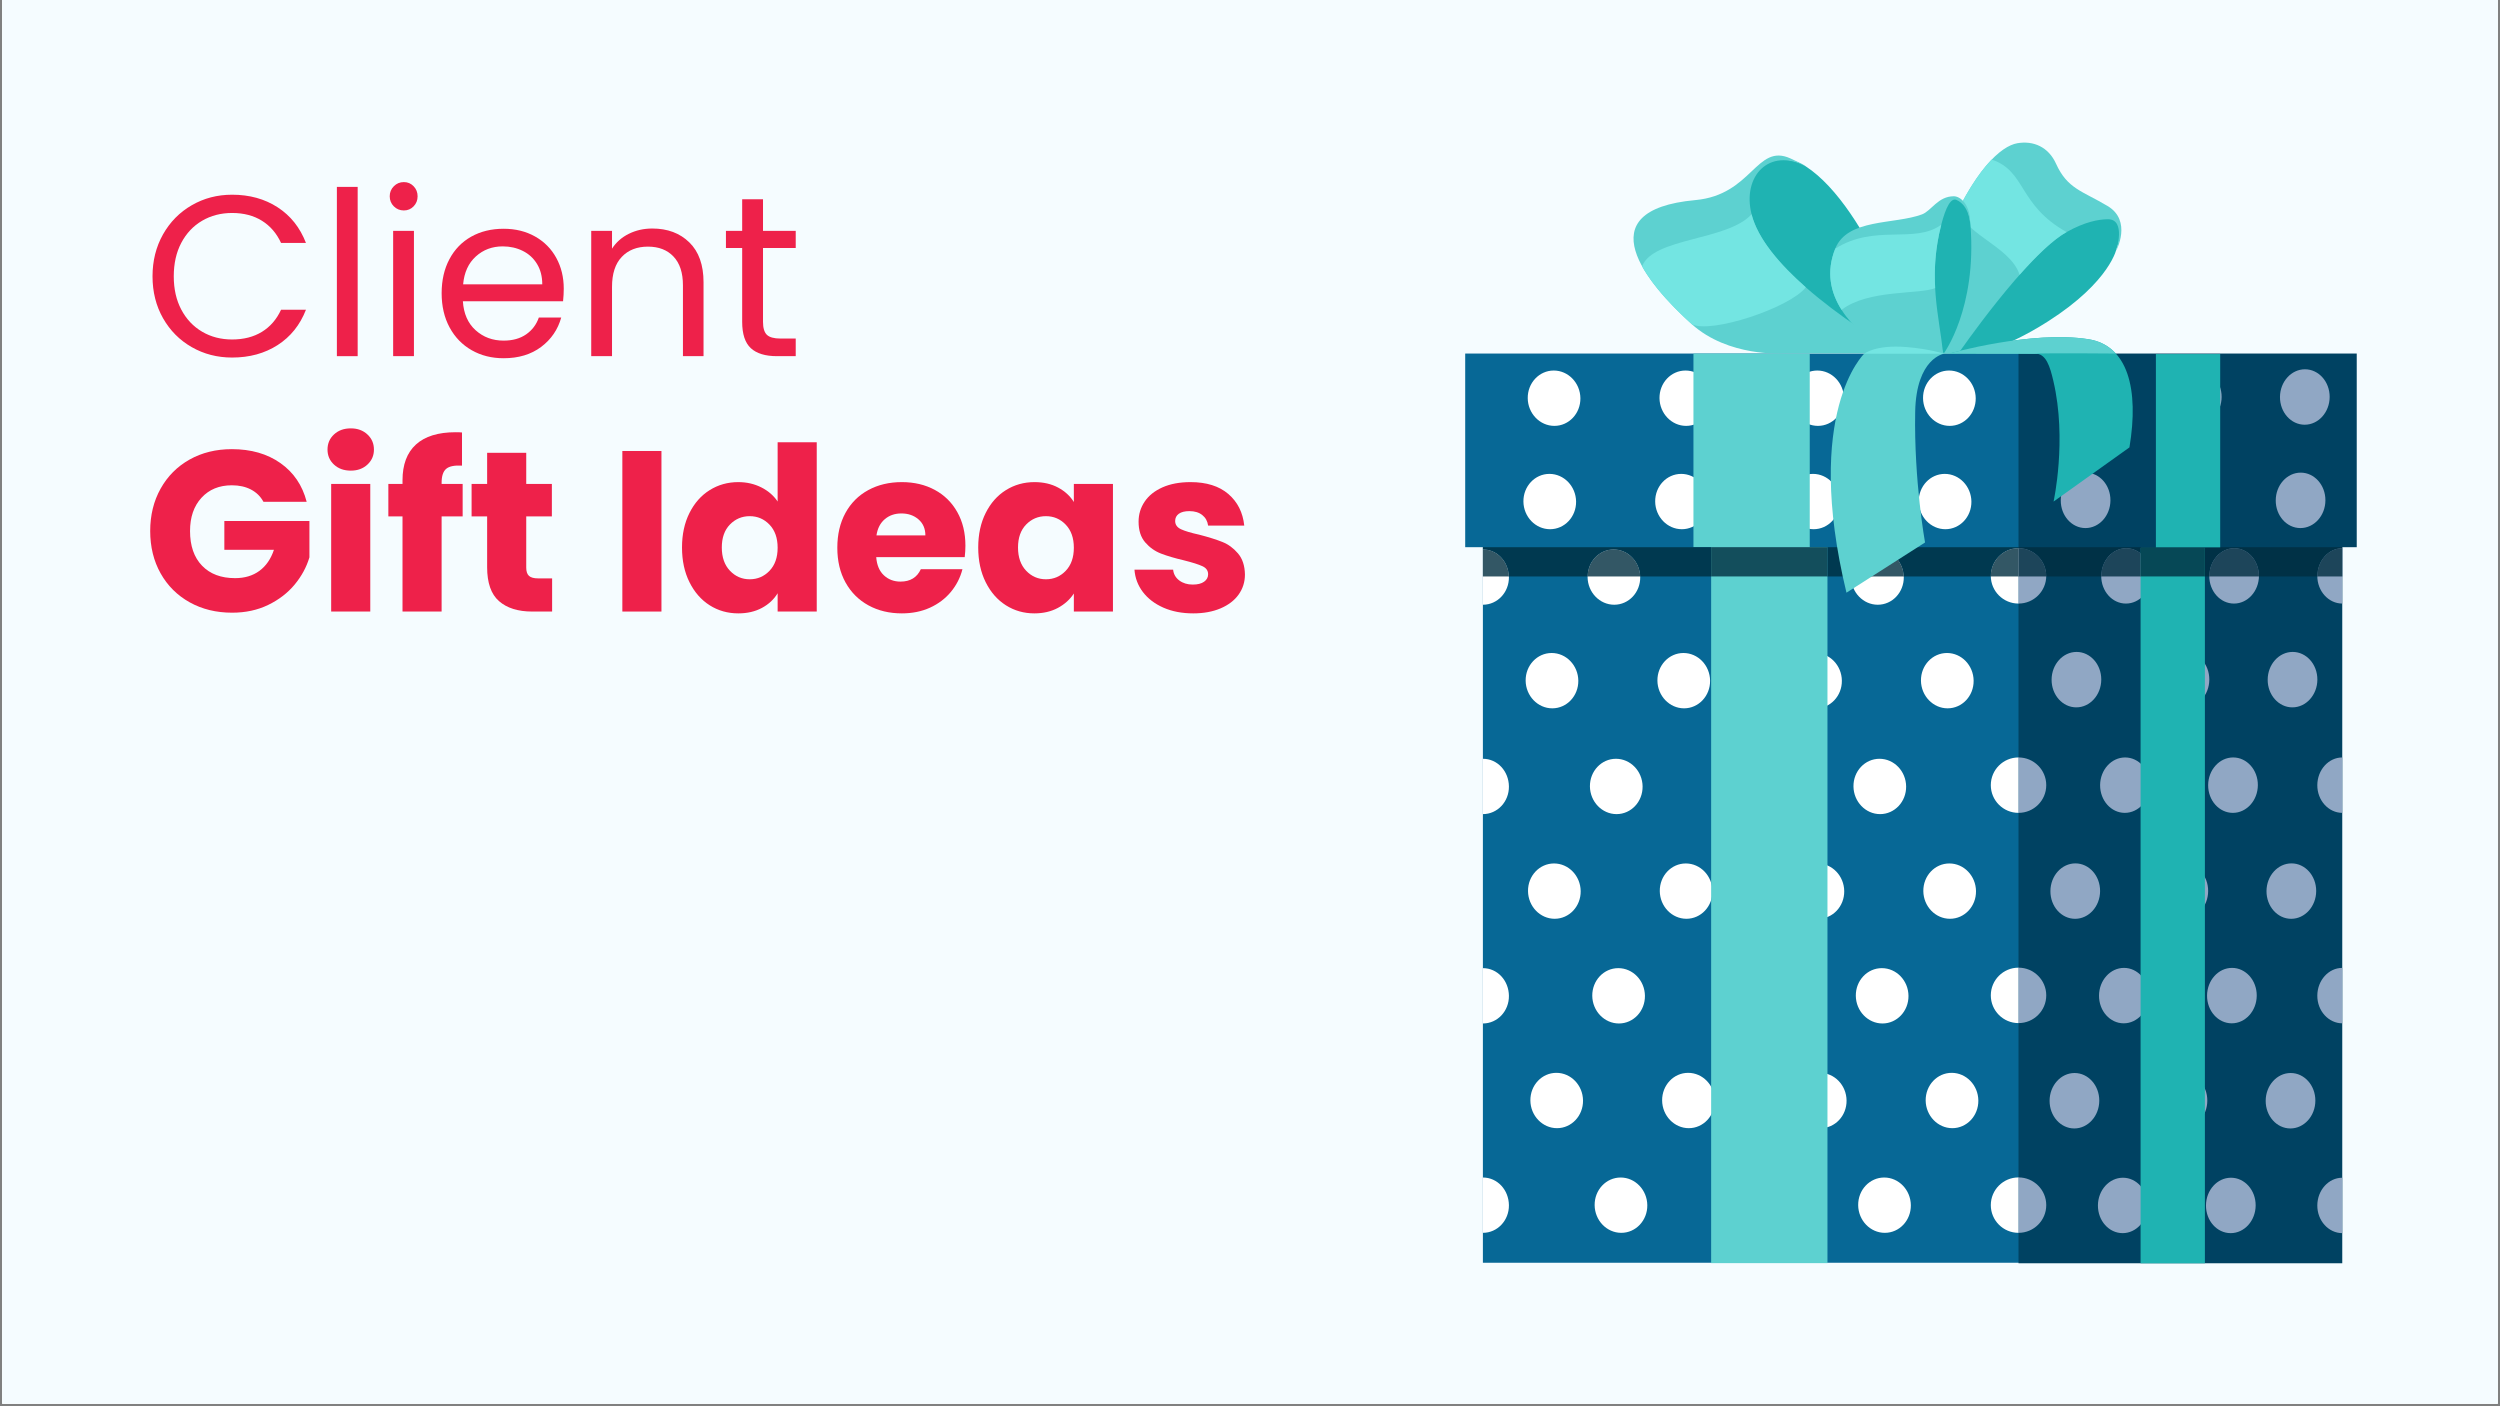
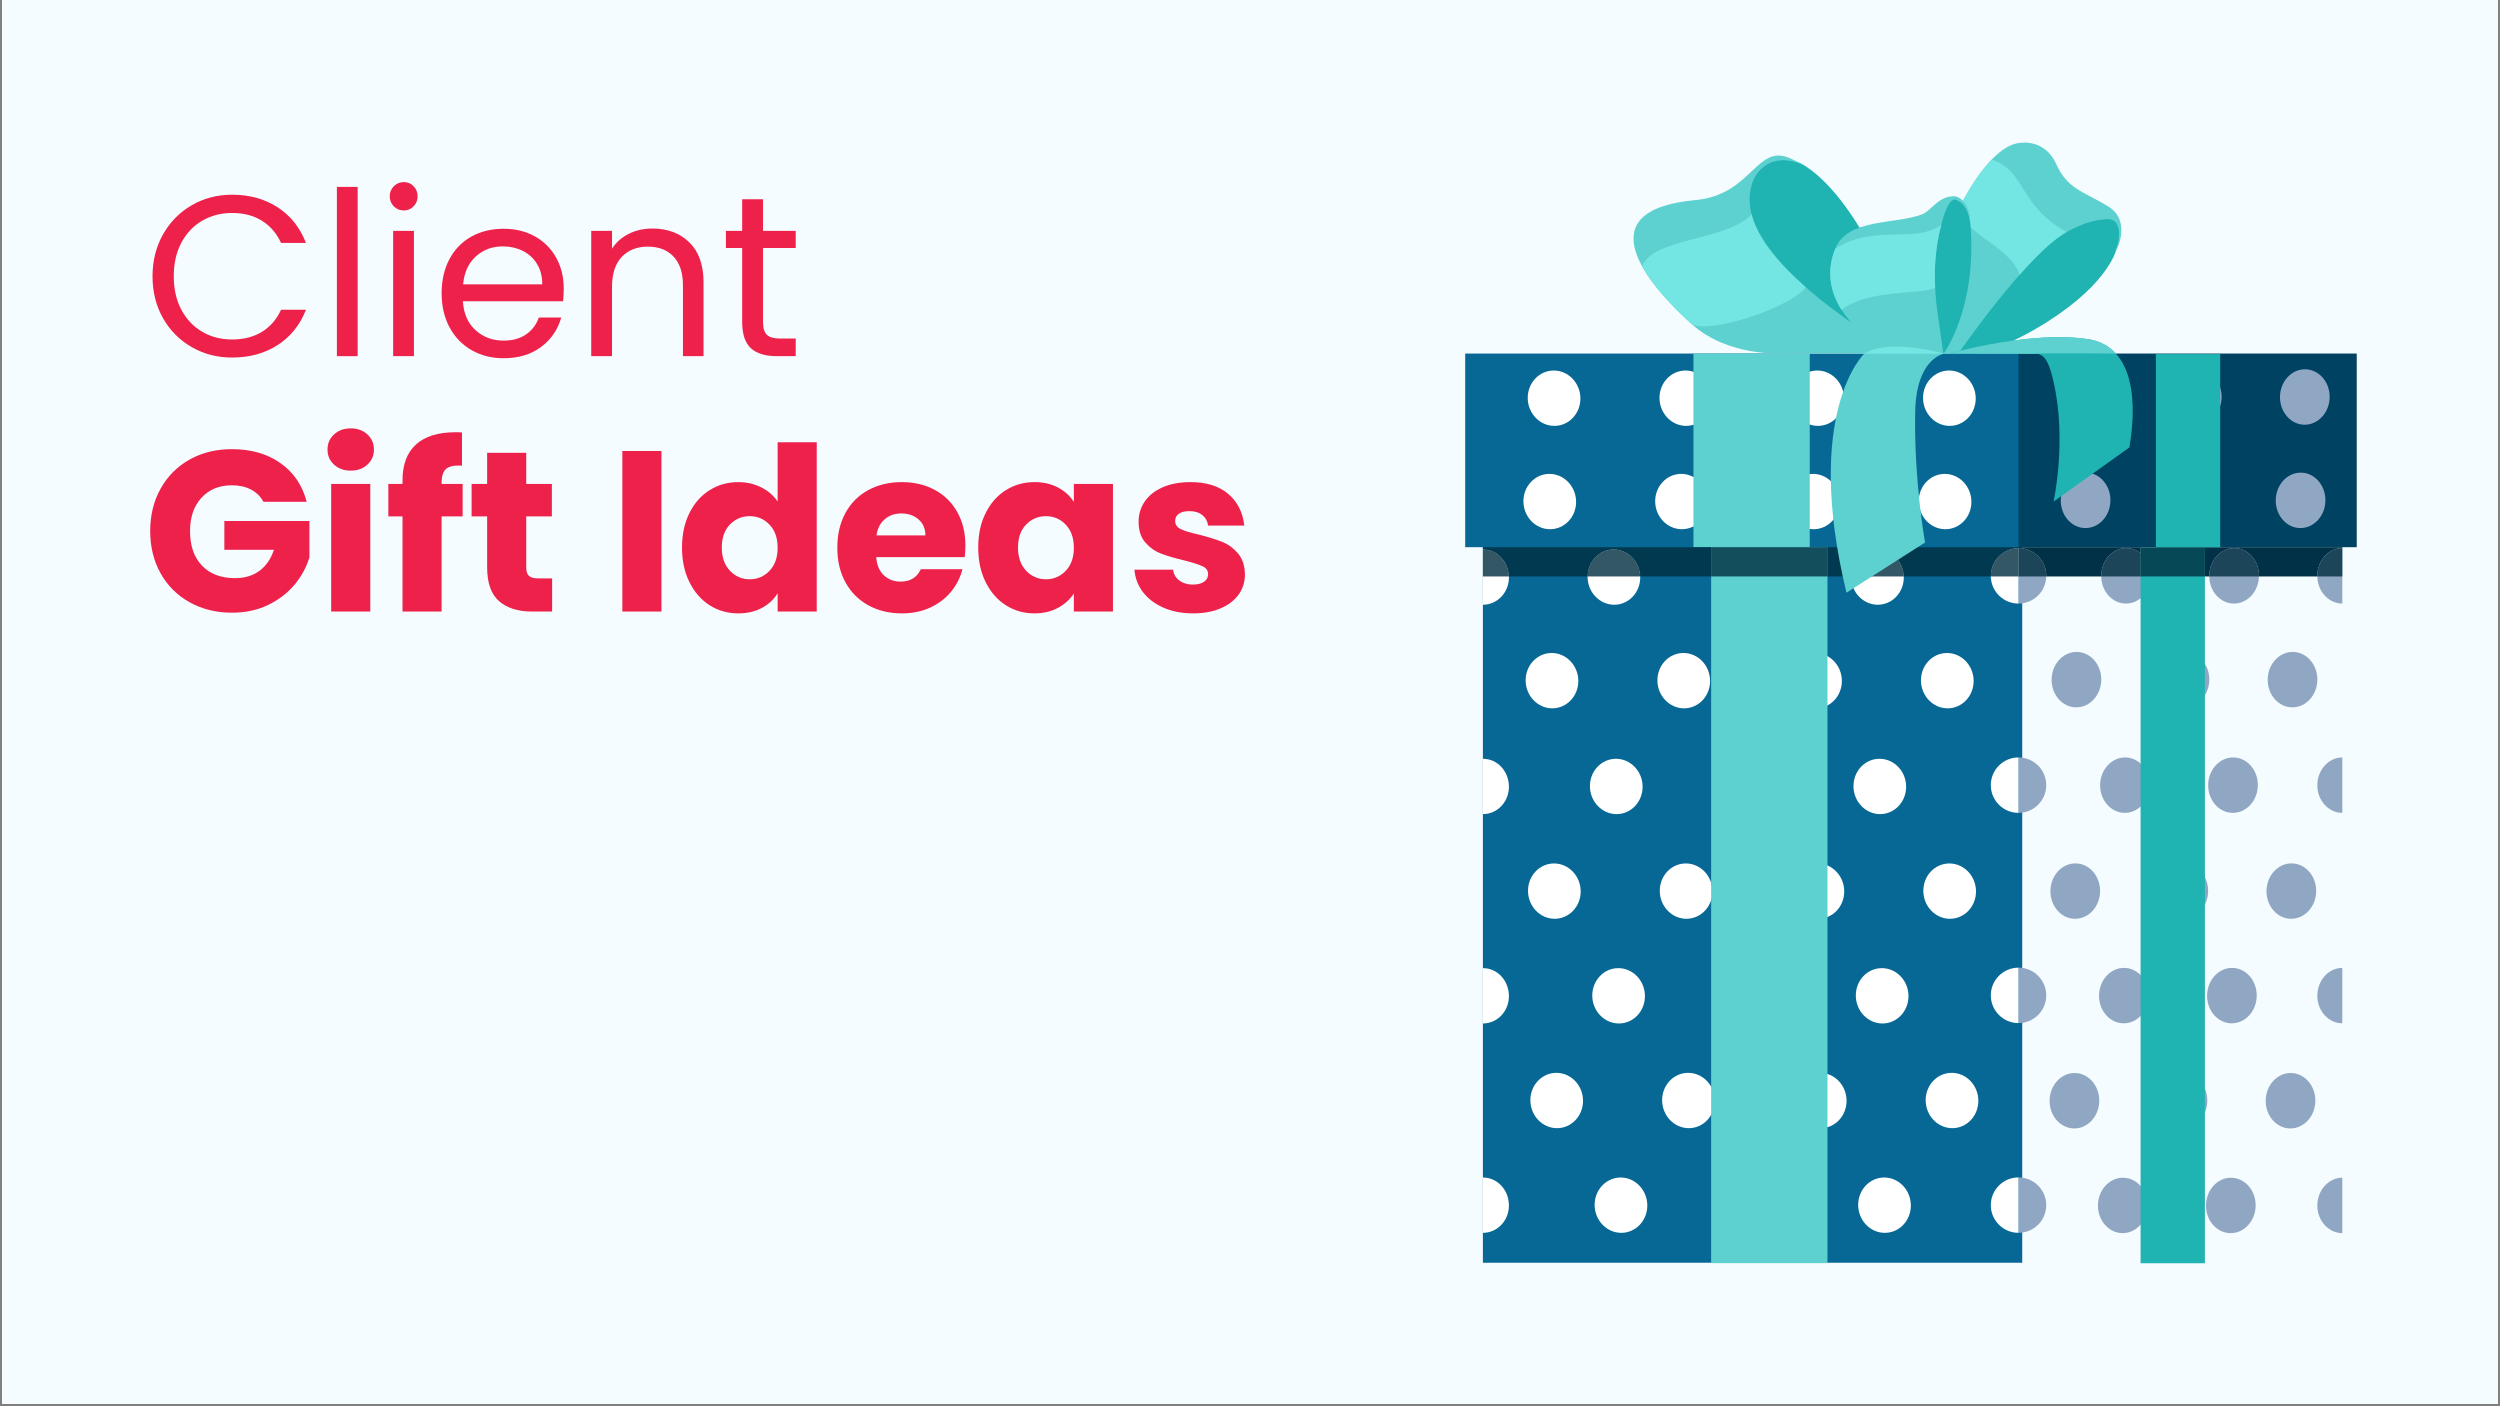
<svg xmlns="http://www.w3.org/2000/svg" width="1280" zoomAndPan="magnify" viewBox="0 0 960 540" height="720" preserveAspectRatio="xMidYMid meet" version="1.0">
  <rect x="0" y="0" width="960" height="540" fill="#808080" stroke="none" />
  <defs>
    <g />
    <clipPath id="id1">
      <path d="M 0.887 0 L 959.113 0 L 959.113 539 L 0.887 539 Z M 0.887 0 " clip-rule="nonzero" />
    </clipPath>
    <clipPath id="id2">
      <path d="M 775 186 L 900 186 L 900 485.102 L 775 485.102 Z M 775 186 " clip-rule="nonzero" />
    </clipPath>
    <clipPath id="id3">
      <path d="M 562.406 135 L 776 135 L 776 211 L 562.406 211 Z M 562.406 135 " clip-rule="nonzero" />
    </clipPath>
    <clipPath id="id4">
      <path d="M 775 135 L 904.996 135 L 904.996 211 L 775 211 Z M 775 135 " clip-rule="nonzero" />
    </clipPath>
    <clipPath id="id5">
      <path d="M 657 210 L 702 210 L 702 485.102 L 657 485.102 Z M 657 210 " clip-rule="nonzero" />
    </clipPath>
    <clipPath id="id6">
      <path d="M 821 210 L 847 210 L 847 485.102 L 821 485.102 Z M 821 210 " clip-rule="nonzero" />
    </clipPath>
  </defs>
  <g clip-path="url(#id1)">
    <path fill="rgb(100%, 100%, 100%)" d="M 0.887 0 L 959.113 0 L 959.113 546.488 L 0.887 546.488 Z M 0.887 0 " fill-opacity="1" fill-rule="nonzero" />
    <path fill="rgb(96.078%, 98.819%, 100%)" d="M 0.887 0 L 959.113 0 L 959.113 539 L 0.887 539 Z M 0.887 0 " fill-opacity="1" fill-rule="nonzero" />
    <path fill="rgb(100%, 100%, 100%)" d="M 0.887 0 L 959.113 0 L 959.113 539 L 0.887 539 Z M 0.887 0 " fill-opacity="1" fill-rule="nonzero" />
    <path fill="rgb(96.078%, 98.819%, 100%)" d="M 0.887 0 L 959.113 0 L 959.113 539 L 0.887 539 Z M 0.887 0 " fill-opacity="1" fill-rule="nonzero" />
  </g>
  <path fill="rgb(2.75%, 40.779%, 58.82%)" d="M 569.43 185.996 L 776.539 185.996 L 776.539 484.898 L 569.43 484.898 Z M 569.43 185.996 " fill-opacity="1" fill-rule="evenodd" />
  <g clip-path="url(#id2)">
-     <path fill="rgb(0%, 25.879%, 38.429%)" d="M 775.109 186.191 L 899.43 186.191 L 899.43 485.102 L 775.109 485.102 Z M 775.109 186.191 " fill-opacity="1" fill-rule="evenodd" />
-   </g>
+     </g>
  <path fill="rgb(56.47%, 65.489%, 76.859%)" d="M 816.043 290.859 C 821.305 290.859 825.551 295.625 825.527 301.5 C 825.492 307.375 821.195 312.141 815.926 312.141 C 810.664 312.141 806.418 307.375 806.441 301.5 C 806.477 295.625 810.781 290.859 816.043 290.859 " fill-opacity="1" fill-rule="evenodd" />
  <path fill="rgb(56.47%, 65.489%, 76.859%)" d="M 857.531 290.859 C 862.793 290.859 867.047 295.625 867.016 301.5 C 866.98 307.375 862.684 312.141 857.422 312.141 C 852.152 312.141 847.906 307.375 847.93 301.5 C 847.965 295.625 852.27 290.859 857.531 290.859 " fill-opacity="1" fill-rule="evenodd" />
  <path fill="rgb(56.47%, 65.489%, 76.859%)" d="M 815.613 371.668 C 820.879 371.668 825.133 376.441 825.098 382.316 C 825.062 388.191 820.77 392.957 815.504 392.957 C 810.234 392.957 805.988 388.191 806.023 382.316 C 806.047 376.441 810.352 371.668 815.613 371.668 " fill-opacity="1" fill-rule="evenodd" />
  <path fill="rgb(56.47%, 65.489%, 76.859%)" d="M 857.102 371.668 C 862.363 371.668 866.617 376.441 866.586 382.316 C 866.559 388.191 862.254 392.957 856.992 392.957 C 851.73 392.957 847.477 388.191 847.512 382.316 C 847.543 376.441 851.84 371.668 857.102 371.668 " fill-opacity="1" fill-rule="evenodd" />
  <path fill="rgb(56.47%, 65.489%, 76.859%)" d="M 815.203 452.246 C 820.465 452.246 824.711 457.012 824.688 462.887 C 824.652 468.762 820.355 473.527 815.094 473.527 C 809.824 473.527 805.578 468.762 805.602 462.887 C 805.637 457.012 809.934 452.246 815.203 452.246 " fill-opacity="1" fill-rule="evenodd" />
  <path fill="rgb(56.47%, 65.489%, 76.859%)" d="M 856.691 452.246 C 861.953 452.246 866.207 457.012 866.172 462.887 C 866.141 468.762 861.844 473.527 856.582 473.527 C 851.309 473.527 847.066 468.762 847.098 462.887 C 847.125 457.012 851.426 452.246 856.691 452.246 " fill-opacity="1" fill-rule="evenodd" />
  <path fill="rgb(56.47%, 65.489%, 76.859%)" d="M 797.406 250.34 C 802.668 250.34 806.922 255.113 806.887 260.988 C 806.855 266.855 802.559 271.629 797.297 271.629 C 792.023 271.629 787.781 266.855 787.812 260.988 C 787.84 255.113 792.145 250.34 797.406 250.34 " fill-opacity="1" fill-rule="evenodd" />
  <path fill="rgb(56.47%, 65.489%, 76.859%)" d="M 838.895 250.34 C 844.164 250.34 848.41 255.113 848.375 260.988 C 848.352 266.855 844.047 271.629 838.785 271.629 C 833.52 271.629 829.266 266.855 829.301 260.988 C 829.336 255.113 833.629 250.34 838.895 250.34 " fill-opacity="1" fill-rule="evenodd" />
  <path fill="rgb(56.47%, 65.489%, 76.859%)" d="M 880.391 250.34 C 885.652 250.34 889.898 255.113 889.871 260.988 C 889.84 266.855 885.535 271.629 880.273 271.629 C 875.008 271.629 870.754 266.855 870.789 260.988 C 870.82 255.113 875.117 250.34 880.391 250.34 " fill-opacity="1" fill-rule="evenodd" />
  <path fill="rgb(56.47%, 65.489%, 76.859%)" d="M 796.953 331.539 C 802.215 331.539 806.469 336.305 806.434 342.18 C 806.41 348.059 802.105 352.824 796.844 352.824 C 791.578 352.824 787.324 348.059 787.359 342.18 C 787.383 336.305 791.688 331.539 796.953 331.539 " fill-opacity="1" fill-rule="evenodd" />
  <path fill="rgb(56.47%, 65.489%, 76.859%)" d="M 838.438 331.539 C 843.711 331.539 847.957 336.305 847.93 342.18 C 847.898 348.059 843.594 352.824 838.328 352.824 C 833.066 352.824 828.812 348.059 828.848 342.18 C 828.879 336.305 833.176 331.539 838.438 331.539 " fill-opacity="1" fill-rule="evenodd" />
  <path fill="rgb(56.47%, 65.489%, 76.859%)" d="M 879.934 331.539 C 885.199 331.539 889.441 336.305 889.418 342.18 C 889.383 348.059 885.082 352.824 879.816 352.824 C 874.555 352.824 870.309 348.059 870.336 342.18 C 870.367 336.305 874.664 331.539 879.934 331.539 " fill-opacity="1" fill-rule="evenodd" />
  <path fill="rgb(56.47%, 65.489%, 76.859%)" d="M 796.641 412.035 C 801.902 412.035 806.148 416.809 806.125 422.676 C 806.09 428.562 801.793 433.328 796.531 433.328 C 791.262 433.328 787.016 428.562 787.039 422.676 C 787.074 416.809 791.371 412.035 796.641 412.035 " fill-opacity="1" fill-rule="evenodd" />
  <path fill="rgb(56.47%, 65.489%, 76.859%)" d="M 838.129 412.035 C 843.391 412.035 847.645 416.809 847.609 422.676 C 847.578 428.562 843.281 433.328 838.02 433.328 C 832.758 433.328 828.504 428.562 828.535 422.676 C 828.562 416.809 832.867 412.035 838.129 412.035 " fill-opacity="1" fill-rule="evenodd" />
  <path fill="rgb(56.47%, 65.489%, 76.859%)" d="M 879.617 412.035 C 884.887 412.035 889.133 416.809 889.098 422.676 C 889.074 428.562 884.77 433.328 879.508 433.328 C 874.242 433.328 869.988 428.562 870.023 422.676 C 870.059 416.809 874.352 412.035 879.617 412.035 " fill-opacity="1" fill-rule="evenodd" />
  <path fill="rgb(100%, 100%, 100%)" d="M 620.527 291.371 C 626.109 291.371 630.691 296.129 630.758 301.988 C 630.824 307.855 626.344 312.621 620.762 312.621 C 615.18 312.621 610.598 307.855 610.531 301.988 C 610.465 296.129 614.945 291.371 620.527 291.371 " fill-opacity="1" fill-rule="evenodd" />
  <path fill="rgb(100%, 100%, 100%)" d="M 671.125 291.371 C 676.707 291.371 681.289 296.129 681.359 301.988 C 681.426 307.855 676.945 312.621 671.363 312.621 C 665.781 312.621 661.199 307.855 661.133 301.988 C 661.062 296.129 665.543 291.371 671.125 291.371 " fill-opacity="1" fill-rule="evenodd" />
  <path fill="rgb(100%, 100%, 100%)" d="M 721.727 291.371 C 727.309 291.371 731.891 296.129 731.957 301.988 C 732.027 307.855 727.543 312.621 721.961 312.621 C 716.379 312.621 711.801 307.855 711.73 301.988 C 711.664 296.129 716.145 291.371 721.727 291.371 " fill-opacity="1" fill-rule="evenodd" />
  <path fill="rgb(100%, 100%, 100%)" d="M 621.426 371.766 C 627.008 371.766 631.598 376.523 631.656 382.391 C 631.723 388.25 627.25 393.016 621.668 393.016 C 616.086 393.016 611.496 388.25 611.43 382.391 C 611.371 376.523 615.844 371.766 621.426 371.766 " fill-opacity="1" fill-rule="evenodd" />
  <path fill="rgb(100%, 100%, 100%)" d="M 672.027 371.766 C 677.609 371.766 682.191 376.523 682.258 382.391 C 682.324 388.25 677.844 393.016 672.27 393.016 C 666.688 393.016 662.098 388.25 662.031 382.391 C 661.973 376.523 666.445 371.766 672.027 371.766 " fill-opacity="1" fill-rule="evenodd" />
  <path fill="rgb(100%, 100%, 100%)" d="M 722.625 371.766 C 728.211 371.766 732.801 376.523 732.859 382.391 C 732.926 388.25 728.445 393.016 722.871 393.016 C 717.289 393.016 712.699 388.25 712.633 382.391 C 712.562 376.523 717.043 371.766 722.625 371.766 " fill-opacity="1" fill-rule="evenodd" />
  <path fill="rgb(100%, 100%, 100%)" d="M 622.332 452.164 C 627.914 452.164 632.496 456.93 632.566 462.793 C 632.633 468.652 628.152 473.41 622.57 473.41 C 616.988 473.41 612.406 468.652 612.34 462.793 C 612.27 456.93 616.75 452.164 622.332 452.164 " fill-opacity="1" fill-rule="evenodd" />
  <path fill="rgb(100%, 100%, 100%)" d="M 672.934 452.164 C 678.516 452.164 683.098 456.93 683.164 462.793 C 683.234 468.652 678.75 473.41 673.168 473.41 C 667.586 473.41 663.004 468.652 662.938 462.793 C 662.871 456.93 667.352 452.164 672.934 452.164 " fill-opacity="1" fill-rule="evenodd" />
  <path fill="rgb(100%, 100%, 100%)" d="M 723.535 452.164 C 729.117 452.164 733.699 456.93 733.766 462.793 C 733.832 468.652 729.352 473.41 723.77 473.41 C 718.188 473.41 713.605 468.652 713.539 462.793 C 713.473 456.93 717.953 452.164 723.535 452.164 " fill-opacity="1" fill-rule="evenodd" />
  <path fill="rgb(100%, 100%, 100%)" d="M 597.652 411.969 C 603.234 411.969 607.824 416.727 607.883 422.594 C 607.949 428.453 603.477 433.219 597.895 433.219 C 592.312 433.219 587.723 428.453 587.664 422.594 C 587.598 416.727 592.07 411.969 597.652 411.969 " fill-opacity="1" fill-rule="evenodd" />
  <path fill="rgb(100%, 100%, 100%)" d="M 648.25 411.969 C 653.832 411.969 658.426 416.727 658.484 422.594 C 658.551 428.453 654.078 433.219 648.496 433.219 C 642.914 433.219 638.324 428.453 638.258 422.594 C 638.199 416.727 642.668 411.969 648.25 411.969 " fill-opacity="1" fill-rule="evenodd" />
  <path fill="rgb(100%, 100%, 100%)" d="M 698.852 411.969 C 704.434 411.969 709.023 416.727 709.082 422.594 C 709.152 428.453 704.672 433.219 699.098 433.219 C 693.516 433.219 688.926 428.453 688.855 422.594 C 688.789 416.727 693.27 411.969 698.852 411.969 " fill-opacity="1" fill-rule="evenodd" />
  <path fill="rgb(100%, 100%, 100%)" d="M 749.453 411.969 C 755.035 411.969 759.625 416.727 759.684 422.594 C 759.75 428.453 755.277 433.219 749.688 433.219 C 744.113 433.219 739.523 428.453 739.457 422.594 C 739.398 416.727 743.871 411.969 749.453 411.969 " fill-opacity="1" fill-rule="evenodd" />
  <path fill="rgb(100%, 100%, 100%)" d="M 595.844 250.75 C 601.426 250.75 606.008 255.508 606.074 261.375 C 606.141 267.234 601.66 272 596.078 272 C 590.496 272 585.914 267.234 585.848 261.375 C 585.781 255.508 590.262 250.75 595.844 250.75 " fill-opacity="1" fill-rule="evenodd" />
  <path fill="rgb(100%, 100%, 100%)" d="M 646.445 250.75 C 652.027 250.75 656.609 255.508 656.676 261.375 C 656.742 267.234 652.262 272 646.68 272 C 641.098 272 636.516 267.234 636.449 261.375 C 636.383 255.508 640.863 250.75 646.445 250.75 " fill-opacity="1" fill-rule="evenodd" />
  <path fill="rgb(100%, 100%, 100%)" d="M 697.047 250.75 C 702.629 250.75 707.207 255.508 707.277 261.375 C 707.344 267.234 702.863 272 697.281 272 C 691.699 272 687.117 267.234 687.051 261.375 C 686.98 255.508 691.461 250.75 697.047 250.75 " fill-opacity="1" fill-rule="evenodd" />
  <path fill="rgb(100%, 100%, 100%)" d="M 747.645 250.75 C 753.227 250.75 757.809 255.508 757.875 261.375 C 757.945 267.234 753.465 272 747.883 272 C 742.301 272 737.719 267.234 737.648 261.375 C 737.582 255.508 742.062 250.75 747.645 250.75 " fill-opacity="1" fill-rule="evenodd" />
  <path fill="rgb(100%, 100%, 100%)" d="M 596.75 331.566 C 602.332 331.566 606.914 336.324 606.984 342.191 C 607.051 348.059 602.57 352.812 596.988 352.812 C 591.406 352.812 586.824 348.059 586.758 342.191 C 586.688 336.324 591.168 331.566 596.75 331.566 " fill-opacity="1" fill-rule="evenodd" />
  <path fill="rgb(100%, 100%, 100%)" d="M 647.352 331.566 C 652.934 331.566 657.516 336.324 657.582 342.191 C 657.652 348.059 653.168 352.812 647.586 352.812 C 642.004 352.812 637.426 348.059 637.355 342.191 C 637.289 336.324 641.77 331.566 647.352 331.566 " fill-opacity="1" fill-rule="evenodd" />
  <path fill="rgb(100%, 100%, 100%)" d="M 697.953 331.566 C 703.535 331.566 708.117 336.324 708.184 342.191 C 708.25 348.059 703.77 352.812 698.188 352.812 C 692.605 352.812 688.023 348.059 687.957 342.191 C 687.891 336.324 692.371 331.566 697.953 331.566 " fill-opacity="1" fill-rule="evenodd" />
  <path fill="rgb(100%, 100%, 100%)" d="M 748.555 331.566 C 754.137 331.566 758.719 336.324 758.785 342.191 C 758.852 348.059 754.371 352.812 748.789 352.812 C 743.207 352.812 738.625 348.059 738.559 342.191 C 738.492 336.324 742.973 331.566 748.555 331.566 " fill-opacity="1" fill-rule="evenodd" />
  <g clip-path="url(#id3)">
    <path fill="rgb(2.75%, 40.779%, 58.82%)" d="M 775.516 135.762 L 562.637 135.762 L 562.637 210.121 L 775.516 210.121 L 775.516 135.762 " fill-opacity="1" fill-rule="evenodd" />
  </g>
  <g clip-path="url(#id4)">
    <path fill="rgb(0%, 25.879%, 38.429%)" d="M 904.988 135.762 L 775.109 135.762 L 775.109 210.121 L 904.988 210.121 L 904.988 135.762 " fill-opacity="1" fill-rule="evenodd" />
  </g>
  <path fill="rgb(100%, 100%, 100%)" d="M 569.43 210.969 C 575.012 210.969 579.359 215.727 579.426 221.594 C 579.492 227.461 575.012 232.219 569.43 232.219 L 569.43 210.969 " fill-opacity="1" fill-rule="evenodd" />
  <path fill="rgb(100%, 100%, 100%)" d="M 569.43 291.371 C 575.012 291.371 579.359 296.129 579.426 301.988 C 579.492 307.855 575.012 312.621 569.43 312.621 L 569.43 291.371 " fill-opacity="1" fill-rule="evenodd" />
  <path fill="rgb(100%, 100%, 100%)" d="M 569.43 371.766 C 575.012 371.766 579.359 376.523 579.426 382.391 C 579.492 388.258 575.012 393.016 569.43 393.016 L 569.43 371.766 " fill-opacity="1" fill-rule="evenodd" />
  <path fill="rgb(100%, 100%, 100%)" d="M 569.43 452.164 C 575.012 452.164 579.359 456.93 579.426 462.793 C 579.492 468.652 575.012 473.41 569.43 473.41 L 569.43 452.164 " fill-opacity="1" fill-rule="evenodd" />
  <path fill="rgb(100%, 100%, 100%)" d="M 619.617 210.969 C 625.199 210.969 629.789 215.727 629.848 221.594 C 629.918 227.461 625.445 232.219 619.863 232.219 C 614.281 232.219 609.691 227.461 609.633 221.594 C 609.562 215.727 614.035 210.969 619.617 210.969 " fill-opacity="1" fill-rule="evenodd" />
  <path fill="rgb(100%, 100%, 100%)" d="M 670.219 210.969 C 675.801 210.969 680.391 215.727 680.449 221.594 C 680.516 227.461 676.043 232.219 670.461 232.219 C 664.879 232.219 660.289 227.461 660.223 221.594 C 660.164 215.727 664.637 210.969 670.219 210.969 " fill-opacity="1" fill-rule="evenodd" />
  <path fill="rgb(100%, 100%, 100%)" d="M 720.82 210.969 C 726.402 210.969 730.992 215.727 731.059 221.594 C 731.117 227.461 726.645 232.219 721.062 232.219 C 715.48 232.219 710.891 227.461 710.824 221.594 C 710.766 215.727 715.238 210.969 720.82 210.969 " fill-opacity="1" fill-rule="evenodd" />
  <path fill="rgb(100%, 100%, 100%)" d="M 594.984 181.973 C 600.57 181.973 605.148 186.738 605.219 192.605 C 605.285 198.461 600.805 203.219 595.223 203.219 C 589.641 203.219 585.059 198.461 584.992 192.605 C 584.922 186.738 589.402 181.973 594.984 181.973 " fill-opacity="1" fill-rule="evenodd" />
  <path fill="rgb(100%, 100%, 100%)" d="M 645.586 181.973 C 651.168 181.973 655.75 186.738 655.816 192.605 C 655.887 198.461 651.406 203.219 645.832 203.219 C 640.238 203.219 635.66 198.461 635.59 192.605 C 635.523 186.738 640.004 181.973 645.586 181.973 " fill-opacity="1" fill-rule="evenodd" />
  <path fill="rgb(100%, 100%, 100%)" d="M 696.188 181.973 C 701.77 181.973 706.352 186.738 706.418 192.605 C 706.484 198.461 702.004 203.219 696.422 203.219 C 690.84 203.219 686.258 198.461 686.191 192.605 C 686.125 186.738 690.605 181.973 696.188 181.973 " fill-opacity="1" fill-rule="evenodd" />
  <path fill="rgb(100%, 100%, 100%)" d="M 746.789 181.973 C 752.371 181.973 756.953 186.738 757.02 192.605 C 757.086 198.461 752.605 203.219 747.023 203.219 C 741.449 203.219 736.859 198.461 736.793 192.605 C 736.727 186.738 741.207 181.973 746.789 181.973 " fill-opacity="1" fill-rule="evenodd" />
  <path fill="rgb(100%, 100%, 100%)" d="M 596.641 142.281 C 602.223 142.281 606.805 147.047 606.875 152.906 C 606.941 158.773 602.469 163.539 596.879 163.539 C 591.305 163.539 586.715 158.773 586.648 152.906 C 586.586 147.047 591.059 142.281 596.641 142.281 " fill-opacity="1" fill-rule="evenodd" />
  <path fill="rgb(100%, 100%, 100%)" d="M 647.242 142.281 C 652.824 142.281 657.406 147.047 657.473 152.906 C 657.543 158.773 653.059 163.539 647.477 163.539 C 641.906 163.539 637.316 158.773 637.246 152.906 C 637.18 147.047 641.66 142.281 647.242 142.281 " fill-opacity="1" fill-rule="evenodd" />
  <path fill="rgb(100%, 100%, 100%)" d="M 697.844 142.281 C 703.426 142.281 708.008 147.047 708.074 152.906 C 708.141 158.773 703.66 163.539 698.078 163.539 C 692.504 163.539 687.914 158.773 687.848 152.906 C 687.789 147.047 692.262 142.281 697.844 142.281 " fill-opacity="1" fill-rule="evenodd" />
  <path fill="rgb(100%, 100%, 100%)" d="M 748.445 142.281 C 754.027 142.281 758.609 147.047 758.676 152.906 C 758.742 158.773 754.262 163.539 748.688 163.539 C 743.098 163.539 738.516 158.773 738.449 152.906 C 738.383 147.047 742.863 142.281 748.445 142.281 " fill-opacity="1" fill-rule="evenodd" />
  <path fill="rgb(56.47%, 65.489%, 76.859%)" d="M 775.109 210.48 C 780.988 210.48 785.762 215.258 785.762 221.133 C 785.762 227.008 780.988 231.773 775.109 231.773 L 775.109 210.48 " fill-opacity="1" fill-rule="evenodd" />
  <path fill="rgb(100%, 100%, 100%)" d="M 775.109 210.48 L 775.109 231.773 C 769.234 231.773 764.469 227.008 764.469 221.133 C 764.469 215.258 769.234 210.48 775.109 210.48 " fill-opacity="1" fill-rule="evenodd" />
  <path fill="rgb(56.47%, 65.489%, 76.859%)" d="M 775.109 290.859 C 780.988 290.859 785.762 295.625 785.762 301.5 C 785.762 307.375 780.988 312.141 775.109 312.141 L 775.109 290.859 " fill-opacity="1" fill-rule="evenodd" />
  <path fill="rgb(100%, 100%, 100%)" d="M 775.109 290.859 L 775.109 312.141 C 769.234 312.141 764.469 307.375 764.469 301.5 C 764.469 295.625 769.234 290.859 775.109 290.859 " fill-opacity="1" fill-rule="evenodd" />
  <path fill="rgb(56.47%, 65.489%, 76.859%)" d="M 775.109 371.582 C 780.988 371.582 785.762 376.348 785.762 382.223 C 785.762 388.098 780.988 392.871 775.109 392.871 L 775.109 371.582 " fill-opacity="1" fill-rule="evenodd" />
  <path fill="rgb(100%, 100%, 100%)" d="M 775.109 371.582 L 775.109 392.871 C 769.234 392.871 764.469 388.098 764.469 382.223 C 764.469 376.348 769.234 371.582 775.109 371.582 " fill-opacity="1" fill-rule="evenodd" />
  <path fill="rgb(56.47%, 65.489%, 76.859%)" d="M 775.109 452.129 C 780.988 452.129 785.762 456.895 785.762 462.77 C 785.762 468.645 780.988 473.41 775.109 473.41 L 775.109 452.129 " fill-opacity="1" fill-rule="evenodd" />
  <path fill="rgb(100%, 100%, 100%)" d="M 775.109 452.129 L 775.109 473.41 C 769.234 473.41 764.469 468.645 764.469 462.77 C 764.469 456.895 769.234 452.129 775.109 452.129 " fill-opacity="1" fill-rule="evenodd" />
  <path fill="rgb(56.47%, 65.489%, 76.859%)" d="M 816.465 210.48 C 821.734 210.48 825.98 215.258 825.945 221.133 C 825.922 227.008 821.617 231.773 816.355 231.773 C 811.082 231.773 806.84 227.008 806.871 221.133 C 806.898 215.258 811.199 210.48 816.465 210.48 " fill-opacity="1" fill-rule="evenodd" />
  <path fill="rgb(56.47%, 65.489%, 76.859%)" d="M 857.953 210.48 C 863.223 210.48 867.469 215.258 867.441 221.133 C 867.41 227.008 863.105 231.773 857.844 231.773 C 852.578 231.773 848.324 227.008 848.359 221.133 C 848.395 215.258 852.688 210.48 857.953 210.48 " fill-opacity="1" fill-rule="evenodd" />
  <path fill="rgb(56.47%, 65.489%, 76.859%)" d="M 899.449 210.48 L 899.449 231.773 C 894.184 231.773 889.812 227.008 889.848 221.133 C 889.879 215.258 894.184 210.48 899.449 210.48 " fill-opacity="1" fill-rule="evenodd" />
  <path fill="rgb(56.47%, 65.489%, 76.859%)" d="M 899.449 290.859 L 899.449 312.141 C 894.184 312.141 889.812 307.375 889.848 301.5 C 889.879 295.625 894.184 290.859 899.449 290.859 " fill-opacity="1" fill-rule="evenodd" />
  <path fill="rgb(56.47%, 65.489%, 76.859%)" d="M 899.449 371.668 L 899.449 392.957 C 894.184 392.957 889.812 388.191 889.848 382.316 C 889.879 376.441 894.184 371.668 899.449 371.668 " fill-opacity="1" fill-rule="evenodd" />
  <path fill="rgb(56.47%, 65.489%, 76.859%)" d="M 899.449 452.246 L 899.449 473.527 C 894.184 473.527 889.812 468.762 889.848 462.887 C 889.879 457.012 894.184 452.246 899.449 452.246 " fill-opacity="1" fill-rule="evenodd" />
  <path fill="rgb(56.47%, 65.489%, 76.859%)" d="M 841.988 181.492 C 847.25 181.492 851.504 186.266 851.469 192.141 C 851.438 198.016 847.141 202.781 841.871 202.781 C 836.605 202.781 832.359 198.016 832.395 192.141 C 832.418 186.266 836.723 181.492 841.988 181.492 " fill-opacity="1" fill-rule="evenodd" />
  <path fill="rgb(56.47%, 65.489%, 76.859%)" d="M 800.93 181.492 C 806.199 181.492 810.445 186.266 810.41 192.141 C 810.387 198.016 806.082 202.781 800.82 202.781 C 795.555 202.781 791.301 198.016 791.336 192.141 C 791.359 186.266 795.664 181.492 800.93 181.492 " fill-opacity="1" fill-rule="evenodd" />
  <path fill="rgb(56.47%, 65.489%, 76.859%)" d="M 883.473 181.492 C 888.738 181.492 892.992 186.266 892.957 192.141 C 892.934 198.016 888.629 202.781 883.363 202.781 C 878.094 202.781 873.848 198.016 873.883 192.141 C 873.906 186.266 878.211 181.492 883.473 181.492 " fill-opacity="1" fill-rule="evenodd" />
  <path fill="rgb(56.47%, 65.489%, 76.859%)" d="M 843.617 141.805 C 848.879 141.805 853.133 146.578 853.102 152.445 C 853.066 158.32 848.77 163.094 843.508 163.094 C 838.238 163.094 833.992 158.32 834.027 152.445 C 834.051 146.578 838.348 141.805 843.617 141.805 " fill-opacity="1" fill-rule="evenodd" />
  <path fill="rgb(56.47%, 65.489%, 76.859%)" d="M 802.559 141.805 C 807.828 141.805 812.074 146.578 812.051 152.445 C 812.016 158.32 807.711 163.094 802.449 163.094 C 797.188 163.094 792.934 158.32 792.965 152.445 C 792.992 146.578 797.297 141.805 802.559 141.805 " fill-opacity="1" fill-rule="evenodd" />
  <path fill="rgb(56.47%, 65.489%, 76.859%)" d="M 885.105 141.805 C 890.367 141.805 894.621 146.578 894.59 152.445 C 894.562 158.32 890.258 163.094 884.996 163.094 C 879.734 163.094 875.48 158.32 875.512 152.445 C 875.547 146.578 879.844 141.805 885.105 141.805 " fill-opacity="1" fill-rule="evenodd" />
  <path fill="rgb(36.469%, 81.96%, 81.569%)" d="M 694.941 135.762 L 650.285 135.762 L 650.285 210.121 L 694.941 210.121 L 694.941 135.762 " fill-opacity="1" fill-rule="evenodd" />
  <g clip-path="url(#id5)">
    <path fill="rgb(36.469%, 81.96%, 81.569%)" d="M 657.078 210.121 L 701.746 210.121 L 701.746 485.035 L 657.078 485.035 Z M 657.078 210.121 " fill-opacity="1" fill-rule="evenodd" />
  </g>
  <path fill="rgb(12.16%, 70.2%, 69.8%)" d="M 827.863 135.961 L 852.555 135.961 L 852.555 210.324 L 827.863 210.324 Z M 827.863 135.961 " fill-opacity="1" fill-rule="evenodd" />
  <g clip-path="url(#id6)">
    <path fill="rgb(12.16%, 70.2%, 69.8%)" d="M 821.988 210.324 L 846.68 210.324 L 846.68 485.102 L 821.988 485.102 Z M 821.988 210.324 " fill-opacity="1" fill-rule="evenodd" />
  </g>
  <path fill="rgb(12.16%, 70.2%, 69.8%)" d="M 812.875 95.105 C 812.875 95.105 810.68 107.949 786.418 123.422 C 768.621 134.762 758.32 135.711 758.32 135.711 L 729.898 135.711 C 729.898 135.711 753.555 90.129 775.168 84.727 C 806.93 76.773 818.246 82.086 812.875 95.105 " fill-opacity="1" fill-rule="evenodd" />
  <path fill="rgb(36.469%, 81.96%, 81.569%)" d="M 735.18 135.711 C 735.18 135.711 740.828 106.148 746.504 92.457 C 757.961 64.855 768.504 56.062 774.664 54.996 C 780.809 53.938 786.594 56.398 789.52 62.871 C 793.883 72.52 799.551 73.293 809.293 79.094 C 818.836 84.766 812.613 96.266 812.613 96.266 C 812.613 96.266 816.582 84.051 809.316 84.188 C 805.777 84.254 800.684 85.145 793.562 89.113 C 778.312 97.586 752.035 135.711 752.035 135.711 L 735.18 135.711 " fill-opacity="1" fill-rule="evenodd" />
  <path fill="rgb(45.099%, 89.799%, 88.629%)" d="M 752.801 78.891 C 757.113 70.672 761.18 65.023 764.805 61.285 C 778.07 65.68 774.891 78.664 793.562 89.113 C 788.336 92.012 781.82 98.398 775.504 105.535 C 772.023 94.039 751.102 89.004 752.801 78.891 " fill-opacity="1" fill-rule="evenodd" />
  <path fill="rgb(12.16%, 70.2%, 69.8%)" d="M 735.809 135.711 C 735.809 135.711 718.246 80 693.336 63.828 C 680.574 55.551 655.062 67.242 682.762 102.898 C 698.188 122.75 723.719 135.711 723.719 135.711 L 735.809 135.711 " fill-opacity="1" fill-rule="evenodd" />
  <path fill="rgb(36.469%, 81.96%, 81.569%)" d="M 687.477 60.812 C 674.379 54.93 672.926 74.816 651.035 76.832 C 608.738 80.707 632.371 108.957 649.648 124.488 C 663.738 137.164 684.562 135.711 684.562 135.711 C 682.508 135.645 729.598 135.711 729.598 135.711 C 729.598 135.711 678.938 107.637 672.598 82.27 C 668.914 67.535 679.449 56.566 693.336 63.828 C 693.336 63.828 692.48 63.059 687.477 60.812 " fill-opacity="1" fill-rule="evenodd" />
  <path fill="rgb(45.099%, 89.799%, 88.629%)" d="M 630.562 102.258 C 634.902 110.125 642.77 118.312 649.648 124.488 C 656.844 128.281 687.258 118.246 693.422 110.328 C 683.586 101.68 674.977 91.777 672.598 82.27 C 663.402 92.492 634.836 91.164 630.562 102.258 " fill-opacity="1" fill-rule="evenodd" />
  <path fill="rgb(12.16%, 70.2%, 69.8%)" d="M 756.676 86.676 C 759.129 118.488 746.418 135.711 746.418 135.711 C 746.418 135.711 733.672 113.402 744.871 84.625 C 746.965 79.254 748.328 75.691 750.898 76.125 C 753.094 76.504 756.035 78.445 756.676 86.676 " fill-opacity="1" fill-rule="evenodd" />
  <path fill="rgb(36.469%, 81.96%, 81.569%)" d="M 725.09 135.711 C 711.547 126.961 697.633 113.262 704.73 95.484 C 709.395 83.809 727.438 86.273 738.027 82.328 C 741.645 80.984 744.156 75.363 750.27 75.363 C 752.57 75.363 756.574 78.129 756.531 85.809 C 756.531 85.809 756.238 78.961 751.312 76.781 C 749.168 75.832 747.199 79.488 745.441 86.297 C 740.188 106.672 744.688 121.488 746.156 135.711 L 725.09 135.711 " fill-opacity="1" fill-rule="evenodd" />
  <path fill="rgb(45.099%, 89.799%, 88.629%)" d="M 707.168 118.984 C 702.887 112.242 701.18 104.367 704.73 95.484 C 720.027 85.836 735.18 93.801 745.441 86.297 C 743.105 95.359 742.695 103.324 743.098 110.621 C 737.297 113.125 717.312 111.066 707.168 118.984 " fill-opacity="1" fill-rule="evenodd" />
  <path fill="rgb(20%, 34.119%, 39.609%)" d="M 899.449 221.352 L 899.449 210.48 C 899.438 210.48 899.43 210.48 899.43 210.48 L 899.43 210.121 L 899.449 210.121 L 899.449 221.352 " fill-opacity="1" fill-rule="nonzero" />
  <path fill="rgb(0.389%, 22.35%, 31.369%)" d="M 764.469 221.352 L 731.051 221.352 C 730.855 215.594 726.324 210.969 720.82 210.969 C 715.32 210.969 710.891 215.594 710.824 221.352 L 701.746 221.352 L 701.746 210.121 L 775.109 210.121 L 775.109 210.48 C 769.234 210.48 764.469 215.258 764.469 221.133 C 764.469 221.207 764.469 221.273 764.469 221.352 " fill-opacity="1" fill-rule="nonzero" />
  <path fill="rgb(0%, 19.22%, 27.449%)" d="M 889.848 221.352 L 867.434 221.352 C 867.434 221.273 867.441 221.207 867.441 221.133 C 867.469 215.258 863.223 210.48 857.953 210.48 C 852.688 210.48 848.395 215.258 848.359 221.133 C 848.359 221.207 848.359 221.273 848.359 221.352 L 846.68 221.352 L 846.68 210.324 L 821.988 210.324 L 821.988 212.457 C 820.434 211.223 818.523 210.48 816.465 210.48 C 811.199 210.48 806.898 215.258 806.871 221.133 C 806.871 221.207 806.871 221.273 806.871 221.352 L 785.762 221.352 C 785.762 221.273 785.762 221.207 785.762 221.133 C 785.762 215.258 780.988 210.48 775.109 210.48 L 775.109 210.121 L 827.863 210.121 L 827.863 210.324 L 852.555 210.324 L 852.555 210.121 L 899.43 210.121 L 899.43 210.48 C 894.168 210.5 889.879 215.266 889.848 221.133 C 889.848 221.207 889.848 221.273 889.848 221.352 " fill-opacity="1" fill-rule="nonzero" />
  <path fill="rgb(20%, 34.119%, 39.609%)" d="M 731.051 221.352 L 710.824 221.352 C 710.891 215.594 715.32 210.969 720.82 210.969 C 726.324 210.969 730.855 215.594 731.051 221.352 " fill-opacity="1" fill-rule="nonzero" />
  <path fill="rgb(11.369%, 27.06%, 35.289%)" d="M 785.762 221.352 L 775.109 221.352 L 775.109 210.48 C 780.988 210.48 785.762 215.258 785.762 221.133 C 785.762 221.207 785.762 221.273 785.762 221.352 " fill-opacity="1" fill-rule="nonzero" />
  <path fill="rgb(20%, 34.119%, 39.609%)" d="M 775.109 221.352 L 764.469 221.352 C 764.469 221.273 764.469 221.207 764.469 221.133 C 764.469 215.258 769.234 210.48 775.109 210.48 L 775.109 221.352 " fill-opacity="1" fill-rule="nonzero" />
  <path fill="rgb(0.389%, 22.35%, 31.369%)" d="M 657.078 221.352 L 629.848 221.352 C 629.656 215.594 625.125 210.969 619.617 210.969 C 614.121 210.969 609.691 215.594 609.633 221.352 L 579.418 221.352 C 579.23 215.594 574.938 210.969 569.43 210.969 L 569.43 210.121 L 657.078 210.121 L 657.078 221.352 " fill-opacity="1" fill-rule="nonzero" />
  <path fill="rgb(20%, 34.119%, 39.609%)" d="M 579.418 221.352 L 569.43 221.352 L 569.43 210.969 C 574.938 210.969 579.23 215.594 579.418 221.352 " fill-opacity="1" fill-rule="nonzero" />
  <path fill="rgb(20%, 34.119%, 39.609%)" d="M 629.848 221.352 L 609.633 221.352 C 609.691 215.594 614.121 210.969 619.617 210.969 C 625.125 210.969 629.656 215.594 629.848 221.352 " fill-opacity="1" fill-rule="nonzero" />
  <path fill="rgb(11.369%, 27.06%, 35.289%)" d="M 821.988 221.352 L 806.871 221.352 C 806.871 221.273 806.871 221.207 806.871 221.133 C 806.898 215.258 811.199 210.48 816.465 210.48 C 818.523 210.48 820.434 211.223 821.988 212.457 L 821.988 221.352 " fill-opacity="1" fill-rule="nonzero" />
  <path fill="rgb(11.369%, 27.06%, 35.289%)" d="M 867.434 221.352 L 848.359 221.352 C 848.359 221.273 848.359 221.207 848.359 221.133 C 848.395 215.258 852.688 210.48 857.953 210.48 C 863.223 210.48 867.469 215.258 867.441 221.133 C 867.441 221.207 867.434 221.273 867.434 221.352 " fill-opacity="1" fill-rule="nonzero" />
  <path fill="rgb(11.369%, 27.06%, 35.289%)" d="M 899.449 221.352 L 889.848 221.352 C 889.848 221.273 889.848 221.207 889.848 221.133 C 889.879 215.266 894.168 210.5 899.43 210.48 C 899.43 210.48 899.438 210.48 899.449 210.48 L 899.449 221.352 " fill-opacity="1" fill-rule="nonzero" />
  <path fill="rgb(7.449%, 30.589%, 36.079%)" d="M 657.078 221.352 L 701.746 221.352 L 701.746 210.121 L 657.078 210.121 Z M 657.078 221.352 " fill-opacity="1" fill-rule="nonzero" />
  <path fill="rgb(2.35%, 28.239%, 33.73%)" d="M 827.863 210.324 L 852.555 210.324 L 852.555 210.121 L 827.863 210.121 Z M 827.863 210.324 " fill-opacity="1" fill-rule="nonzero" />
  <path fill="rgb(2.35%, 28.239%, 33.73%)" d="M 846.68 221.352 L 821.988 221.352 L 821.988 210.324 L 846.68 210.324 L 846.68 221.352 " fill-opacity="1" fill-rule="nonzero" />
  <path fill="rgb(12.16%, 70.2%, 69.8%)" d="M 748.613 135.742 C 748.613 135.742 780.012 126.809 801.938 130.254 C 817.062 132.617 821.449 149.367 817.707 171.801 L 788.57 192.605 C 788.57 192.605 793.801 168.895 788.484 146.266 C 787.25 141.023 785.754 135.508 781.305 135.828 L 748.613 135.742 " fill-opacity="1" fill-rule="evenodd" />
  <path fill="rgb(36.469%, 81.96%, 81.569%)" d="M 748.613 135.742 C 748.613 135.742 780.012 126.809 801.938 130.254 C 806.332 130.938 809.824 132.844 812.48 135.762 C 812.48 135.762 785.754 135.508 781.305 135.828 L 748.613 135.742 " fill-opacity="1" fill-rule="evenodd" />
  <path fill="rgb(36.469%, 81.96%, 81.569%)" d="M 746.52 135.828 C 746.52 135.828 735.809 137.434 735.43 158.188 C 734.941 184.68 739.215 208.312 739.215 208.312 L 709.043 227.594 C 692.262 158.145 715.852 135.828 715.852 135.828 C 715.852 135.828 720.199 132.289 732.043 133.266 C 740.996 133.996 746.52 135.828 746.52 135.828 " fill-opacity="1" fill-rule="evenodd" />
  <path fill="rgb(45.099%, 89.799%, 88.629%)" d="M 746.52 135.828 L 715.852 135.828 C 715.852 135.828 720.199 132.289 732.043 133.266 C 740.996 133.996 746.52 135.828 746.52 135.828 " fill-opacity="1" fill-rule="evenodd" />
  <g fill="rgb(93.329%, 12.939%, 29.019%)" fill-opacity="1">
    <g transform="translate(54.787, 136.767)">
      <g>
        <path d="M 3.781 -30.656 C 3.781 -36.625 5.125 -41.992 7.812 -46.766 C 10.508 -51.535 14.188 -55.266 18.844 -57.953 C 23.5 -60.648 28.664 -62 34.344 -62 C 41.02 -62 46.844 -60.391 51.812 -57.172 C 56.789 -53.953 60.422 -49.383 62.703 -43.469 L 53.141 -43.469 C 51.441 -47.164 48.992 -50.008 45.797 -52 C 42.609 -53.988 38.789 -54.984 34.344 -54.984 C 30.062 -54.984 26.223 -53.988 22.828 -52 C 19.43 -50.008 16.766 -47.18 14.828 -43.516 C 12.898 -39.859 11.938 -35.57 11.938 -30.656 C 11.938 -25.789 12.898 -21.531 14.828 -17.875 C 16.766 -14.219 19.43 -11.391 22.828 -9.391 C 26.223 -7.398 30.062 -6.406 34.344 -6.406 C 38.789 -6.406 42.609 -7.383 45.797 -9.344 C 48.992 -11.312 51.441 -14.141 53.141 -17.828 L 62.703 -17.828 C 60.422 -11.973 56.789 -7.445 51.812 -4.25 C 46.844 -1.062 41.02 0.531 34.344 0.531 C 28.664 0.531 23.5 -0.801 18.844 -3.469 C 14.188 -6.133 10.508 -9.836 7.812 -14.578 C 5.125 -19.316 3.781 -24.676 3.781 -30.656 Z M 3.781 -30.656 " />
      </g>
    </g>
  </g>
  <g fill="rgb(93.329%, 12.939%, 29.019%)" fill-opacity="1">
    <g transform="translate(122.595, 136.767)">
      <g>
        <path d="M 14.75 -65 L 14.75 0 L 6.766 0 L 6.766 -65 Z M 14.75 -65 " />
      </g>
    </g>
  </g>
  <g fill="rgb(93.329%, 12.939%, 29.019%)" fill-opacity="1">
    <g transform="translate(144.202, 136.767)">
      <g>
        <path d="M 10.891 -55.953 C 9.367 -55.953 8.082 -56.477 7.031 -57.531 C 5.977 -58.582 5.453 -59.867 5.453 -61.391 C 5.453 -62.91 5.977 -64.195 7.031 -65.25 C 8.082 -66.312 9.367 -66.844 10.891 -66.844 C 12.359 -66.844 13.602 -66.312 14.625 -65.25 C 15.645 -64.195 16.156 -62.91 16.156 -61.391 C 16.156 -59.867 15.645 -58.582 14.625 -57.531 C 13.602 -56.477 12.359 -55.953 10.891 -55.953 Z M 14.75 -48.125 L 14.75 0 L 6.766 0 L 6.766 -48.125 Z M 14.75 -48.125 " />
      </g>
    </g>
  </g>
  <g fill="rgb(93.329%, 12.939%, 29.019%)" fill-opacity="1">
    <g transform="translate(165.809, 136.767)">
      <g>
        <path d="M 50.672 -25.906 C 50.672 -24.383 50.582 -22.773 50.406 -21.078 L 11.938 -21.078 C 12.238 -16.336 13.863 -12.633 16.812 -9.969 C 19.77 -7.301 23.359 -5.969 27.578 -5.969 C 31.035 -5.969 33.922 -6.77 36.234 -8.375 C 38.547 -9.988 40.172 -12.145 41.109 -14.844 L 49.703 -14.844 C 48.422 -10.219 45.848 -6.453 41.984 -3.547 C 38.117 -0.648 33.316 0.797 27.578 0.797 C 23.016 0.797 18.93 -0.227 15.328 -2.281 C 11.723 -4.332 8.895 -7.242 6.844 -11.016 C 4.801 -14.797 3.781 -19.176 3.781 -24.156 C 3.781 -29.133 4.773 -33.492 6.766 -37.234 C 8.754 -40.984 11.547 -43.867 15.141 -45.891 C 18.742 -47.91 22.891 -48.922 27.578 -48.922 C 32.141 -48.922 36.176 -47.926 39.688 -45.938 C 43.207 -43.945 45.914 -41.207 47.812 -37.719 C 49.719 -34.238 50.672 -30.301 50.672 -25.906 Z M 42.422 -27.578 C 42.422 -30.617 41.742 -33.238 40.391 -35.438 C 39.047 -37.633 37.219 -39.301 34.906 -40.438 C 32.594 -41.582 30.035 -42.156 27.234 -42.156 C 23.191 -42.156 19.75 -40.863 16.906 -38.281 C 14.062 -35.707 12.438 -32.141 12.031 -27.578 Z M 42.422 -27.578 " />
      </g>
    </g>
  </g>
  <g fill="rgb(93.329%, 12.939%, 29.019%)" fill-opacity="1">
    <g transform="translate(220.266, 136.767)">
      <g>
        <path d="M 30.219 -49.016 C 36.07 -49.016 40.812 -47.238 44.438 -43.688 C 48.07 -40.145 49.891 -35.039 49.891 -28.375 L 49.891 0 L 41.984 0 L 41.984 -27.234 C 41.984 -32.023 40.781 -35.691 38.375 -38.234 C 35.977 -40.785 32.703 -42.062 28.547 -42.062 C 24.328 -42.062 20.973 -40.742 18.484 -38.109 C 15.992 -35.484 14.75 -31.648 14.75 -26.609 L 14.75 0 L 6.766 0 L 6.766 -48.125 L 14.75 -48.125 L 14.75 -41.281 C 16.332 -43.738 18.484 -45.641 21.203 -46.984 C 23.93 -48.336 26.938 -49.016 30.219 -49.016 Z M 30.219 -49.016 " />
      </g>
    </g>
  </g>
  <g fill="rgb(93.329%, 12.939%, 29.019%)" fill-opacity="1">
    <g transform="translate(276.479, 136.767)">
      <g>
        <path d="M 16.516 -41.547 L 16.516 -13.172 C 16.516 -10.828 17.008 -9.172 18 -8.203 C 19 -7.242 20.727 -6.766 23.188 -6.766 L 29.078 -6.766 L 29.078 0 L 21.875 0 C 17.414 0 14.07 -1.02 11.844 -3.062 C 9.625 -5.113 8.516 -8.484 8.516 -13.172 L 8.516 -41.547 L 2.281 -41.547 L 2.281 -48.125 L 8.516 -48.125 L 8.516 -60.25 L 16.516 -60.25 L 16.516 -48.125 L 29.078 -48.125 L 29.078 -41.547 Z M 16.516 -41.547 " />
      </g>
    </g>
  </g>
  <g fill="rgb(93.329%, 12.939%, 29.019%)" fill-opacity="1">
    <g transform="translate(54.787, 234.835)">
      <g>
        <path d="M 46.375 -42.156 C 45.258 -44.207 43.66 -45.773 41.578 -46.859 C 39.504 -47.941 37.062 -48.484 34.25 -48.484 C 29.395 -48.484 25.504 -46.883 22.578 -43.688 C 19.648 -40.5 18.188 -36.242 18.188 -30.922 C 18.188 -25.234 19.723 -20.797 22.797 -17.609 C 25.867 -14.422 30.098 -12.828 35.484 -12.828 C 39.172 -12.828 42.285 -13.758 44.828 -15.625 C 47.379 -17.5 49.238 -20.195 50.406 -23.719 L 31.359 -23.719 L 31.359 -34.781 L 64.031 -34.781 L 64.031 -20.812 C 62.914 -17.062 61.023 -13.578 58.359 -10.359 C 55.691 -7.141 52.305 -4.535 48.203 -2.547 C 44.109 -0.555 39.488 0.438 34.344 0.438 C 28.25 0.438 22.816 -0.891 18.047 -3.547 C 13.273 -6.211 9.555 -9.914 6.891 -14.656 C 4.223 -19.406 2.891 -24.828 2.891 -30.922 C 2.891 -37.004 4.223 -42.43 6.891 -47.203 C 9.555 -51.973 13.258 -55.691 18 -58.359 C 22.75 -61.023 28.164 -62.359 34.25 -62.359 C 41.625 -62.359 47.844 -60.57 52.906 -57 C 57.977 -53.426 61.332 -48.477 62.969 -42.156 Z M 46.375 -42.156 " />
      </g>
    </g>
  </g>
  <g fill="rgb(93.329%, 12.939%, 29.019%)" fill-opacity="1">
    <g transform="translate(121.717, 234.835)">
      <g>
        <path d="M 13 -54.109 C 10.363 -54.109 8.211 -54.879 6.547 -56.422 C 4.879 -57.973 4.047 -59.895 4.047 -62.188 C 4.047 -64.531 4.879 -66.473 6.547 -68.016 C 8.211 -69.566 10.363 -70.344 13 -70.344 C 15.57 -70.344 17.691 -69.566 19.359 -68.016 C 21.035 -66.473 21.875 -64.531 21.875 -62.188 C 21.875 -59.895 21.035 -57.973 19.359 -56.422 C 17.691 -54.879 15.57 -54.109 13 -54.109 Z M 20.469 -49.016 L 20.469 0 L 5.453 0 L 5.453 -49.016 Z M 20.469 -49.016 " />
      </g>
    </g>
  </g>
  <g fill="rgb(93.329%, 12.939%, 29.019%)" fill-opacity="1">
    <g transform="translate(147.627, 234.835)">
      <g>
        <path d="M 30.031 -36.531 L 21.953 -36.531 L 21.953 0 L 6.938 0 L 6.938 -36.531 L 1.5 -36.531 L 1.5 -49.016 L 6.938 -49.016 L 6.938 -50.406 C 6.938 -56.438 8.66 -61.02 12.109 -64.156 C 15.566 -67.289 20.633 -68.859 27.312 -68.859 C 28.426 -68.859 29.25 -68.828 29.781 -68.766 L 29.781 -56.031 C 26.906 -56.207 24.879 -55.797 23.703 -54.797 C 22.535 -53.805 21.953 -52.023 21.953 -49.453 L 21.953 -49.016 L 30.031 -49.016 Z M 30.031 -36.531 " />
      </g>
    </g>
  </g>
  <g fill="rgb(93.329%, 12.939%, 29.019%)" fill-opacity="1">
    <g transform="translate(179.247, 234.835)">
      <g>
        <path d="M 32.766 -12.734 L 32.766 0 L 25.125 0 C 19.676 0 15.426 -1.332 12.375 -4 C 9.332 -6.664 7.812 -11.008 7.812 -17.031 L 7.812 -36.531 L 1.844 -36.531 L 1.844 -49.016 L 7.812 -49.016 L 7.812 -60.953 L 22.828 -60.953 L 22.828 -49.016 L 32.672 -49.016 L 32.672 -36.531 L 22.828 -36.531 L 22.828 -16.859 C 22.828 -15.398 23.176 -14.348 23.875 -13.703 C 24.582 -13.055 25.758 -12.734 27.406 -12.734 Z M 32.766 -12.734 " />
      </g>
    </g>
  </g>
  <g fill="rgb(93.329%, 12.939%, 29.019%)" fill-opacity="1">
    <g transform="translate(214.908, 234.835)">
      <g />
    </g>
  </g>
  <g fill="rgb(93.329%, 12.939%, 29.019%)" fill-opacity="1">
    <g transform="translate(233.529, 234.835)">
      <g>
        <path d="M 20.469 -61.656 L 20.469 0 L 5.453 0 L 5.453 -61.656 Z M 20.469 -61.656 " />
      </g>
    </g>
  </g>
  <g fill="rgb(93.329%, 12.939%, 29.019%)" fill-opacity="1">
    <g transform="translate(259.439, 234.835)">
      <g>
        <path d="M 2.453 -24.594 C 2.453 -29.625 3.406 -34.039 5.312 -37.844 C 7.219 -41.656 9.805 -44.582 13.078 -46.625 C 16.359 -48.676 20.02 -49.703 24.062 -49.703 C 27.281 -49.703 30.223 -49.031 32.891 -47.688 C 35.555 -46.344 37.648 -44.531 39.172 -42.25 L 39.172 -65 L 54.188 -65 L 54.188 0 L 39.172 0 L 39.172 -7.031 C 37.766 -4.688 35.758 -2.812 33.156 -1.406 C 30.551 0 27.52 0.703 24.062 0.703 C 20.02 0.703 16.359 -0.332 13.078 -2.406 C 9.805 -4.488 7.219 -7.445 5.312 -11.281 C 3.406 -15.113 2.453 -19.551 2.453 -24.594 Z M 39.172 -24.5 C 39.172 -28.25 38.129 -31.207 36.047 -33.375 C 33.973 -35.539 31.441 -36.625 28.453 -36.625 C 25.473 -36.625 22.941 -35.555 20.859 -33.422 C 18.773 -31.285 17.734 -28.344 17.734 -24.594 C 17.734 -20.844 18.773 -17.867 20.859 -15.672 C 22.941 -13.484 25.473 -12.391 28.453 -12.391 C 31.441 -12.391 33.973 -13.473 36.047 -15.641 C 38.129 -17.805 39.172 -20.758 39.172 -24.5 Z M 39.172 -24.5 " />
      </g>
    </g>
  </g>
  <g fill="rgb(93.329%, 12.939%, 29.019%)" fill-opacity="1">
    <g transform="translate(319.078, 234.835)">
      <g>
        <path d="M 51.641 -25.297 C 51.641 -23.891 51.551 -22.426 51.375 -20.906 L 17.391 -20.906 C 17.617 -17.863 18.598 -15.535 20.328 -13.922 C 22.055 -12.305 24.18 -11.5 26.703 -11.5 C 30.453 -11.5 33.055 -13.082 34.516 -16.25 L 50.5 -16.25 C 49.676 -13.031 48.195 -10.129 46.062 -7.547 C 43.926 -4.973 41.25 -2.953 38.031 -1.484 C 34.812 -0.023 31.211 0.703 27.234 0.703 C 22.43 0.703 18.156 -0.32 14.406 -2.375 C 10.656 -4.426 7.723 -7.352 5.609 -11.156 C 3.504 -14.957 2.453 -19.406 2.453 -24.5 C 2.453 -29.594 3.488 -34.039 5.562 -37.844 C 7.645 -41.656 10.562 -44.582 14.312 -46.625 C 18.062 -48.676 22.367 -49.703 27.234 -49.703 C 31.973 -49.703 36.188 -48.707 39.875 -46.719 C 43.562 -44.727 46.441 -41.891 48.516 -38.203 C 50.598 -34.516 51.641 -30.211 51.641 -25.297 Z M 36.266 -29.25 C 36.266 -31.82 35.383 -33.867 33.625 -35.391 C 31.875 -36.91 29.68 -37.672 27.047 -37.672 C 24.535 -37.672 22.414 -36.938 20.688 -35.469 C 18.957 -34.008 17.891 -31.938 17.484 -29.25 Z M 36.266 -29.25 " />
      </g>
    </g>
  </g>
  <g fill="rgb(93.329%, 12.939%, 29.019%)" fill-opacity="1">
    <g transform="translate(373.184, 234.835)">
      <g>
        <path d="M 2.453 -24.594 C 2.453 -29.625 3.406 -34.039 5.312 -37.844 C 7.219 -41.656 9.805 -44.582 13.078 -46.625 C 16.359 -48.676 20.02 -49.703 24.062 -49.703 C 27.52 -49.703 30.551 -49 33.156 -47.594 C 35.758 -46.195 37.766 -44.352 39.172 -42.062 L 39.172 -49.016 L 54.188 -49.016 L 54.188 0 L 39.172 0 L 39.172 -6.938 C 37.703 -4.656 35.664 -2.812 33.062 -1.406 C 30.457 0 27.43 0.703 23.984 0.703 C 19.992 0.703 16.359 -0.332 13.078 -2.406 C 9.805 -4.488 7.219 -7.445 5.312 -11.281 C 3.406 -15.113 2.453 -19.551 2.453 -24.594 Z M 39.172 -24.5 C 39.172 -28.25 38.129 -31.207 36.047 -33.375 C 33.973 -35.539 31.441 -36.625 28.453 -36.625 C 25.473 -36.625 22.941 -35.555 20.859 -33.422 C 18.773 -31.285 17.734 -28.344 17.734 -24.594 C 17.734 -20.844 18.773 -17.867 20.859 -15.672 C 22.941 -13.484 25.473 -12.391 28.453 -12.391 C 31.441 -12.391 33.973 -13.473 36.047 -15.641 C 38.129 -17.805 39.172 -20.758 39.172 -24.5 Z M 39.172 -24.5 " />
      </g>
    </g>
  </g>
  <g fill="rgb(93.329%, 12.939%, 29.019%)" fill-opacity="1">
    <g transform="translate(432.823, 234.835)">
      <g>
        <path d="M 25.375 0.703 C 21.102 0.703 17.297 -0.023 13.953 -1.484 C 10.617 -2.953 7.984 -4.957 6.047 -7.5 C 4.117 -10.051 3.039 -12.91 2.812 -16.078 L 17.656 -16.078 C 17.832 -14.379 18.617 -13 20.016 -11.938 C 21.422 -10.883 23.148 -10.359 25.203 -10.359 C 27.078 -10.359 28.523 -10.723 29.547 -11.453 C 30.578 -12.191 31.094 -13.145 31.094 -14.312 C 31.094 -15.719 30.359 -16.754 28.891 -17.422 C 27.43 -18.098 25.062 -18.848 21.781 -19.672 C 18.27 -20.492 15.344 -21.359 13 -22.266 C 10.656 -23.172 8.633 -24.602 6.938 -26.562 C 5.238 -28.531 4.391 -31.18 4.391 -34.516 C 4.391 -37.328 5.164 -39.891 6.719 -42.203 C 8.27 -44.516 10.551 -46.344 13.562 -47.688 C 16.582 -49.031 20.172 -49.703 24.328 -49.703 C 30.473 -49.703 35.316 -48.18 38.859 -45.141 C 42.398 -42.098 44.438 -38.055 44.969 -33.016 L 31.094 -33.016 C 30.852 -34.723 30.102 -36.07 28.844 -37.062 C 27.594 -38.062 25.941 -38.562 23.891 -38.562 C 22.129 -38.562 20.781 -38.223 19.844 -37.547 C 18.906 -36.867 18.438 -35.945 18.438 -34.781 C 18.438 -33.375 19.18 -32.316 20.672 -31.609 C 22.172 -30.91 24.504 -30.211 27.672 -29.516 C 31.297 -28.578 34.25 -27.648 36.531 -26.734 C 38.82 -25.828 40.828 -24.363 42.547 -22.344 C 44.273 -20.332 45.172 -17.629 45.234 -14.234 C 45.234 -11.359 44.426 -8.789 42.812 -6.531 C 41.207 -4.281 38.895 -2.508 35.875 -1.219 C 32.863 0.062 29.363 0.703 25.375 0.703 Z M 25.375 0.703 " />
      </g>
    </g>
  </g>
</svg>